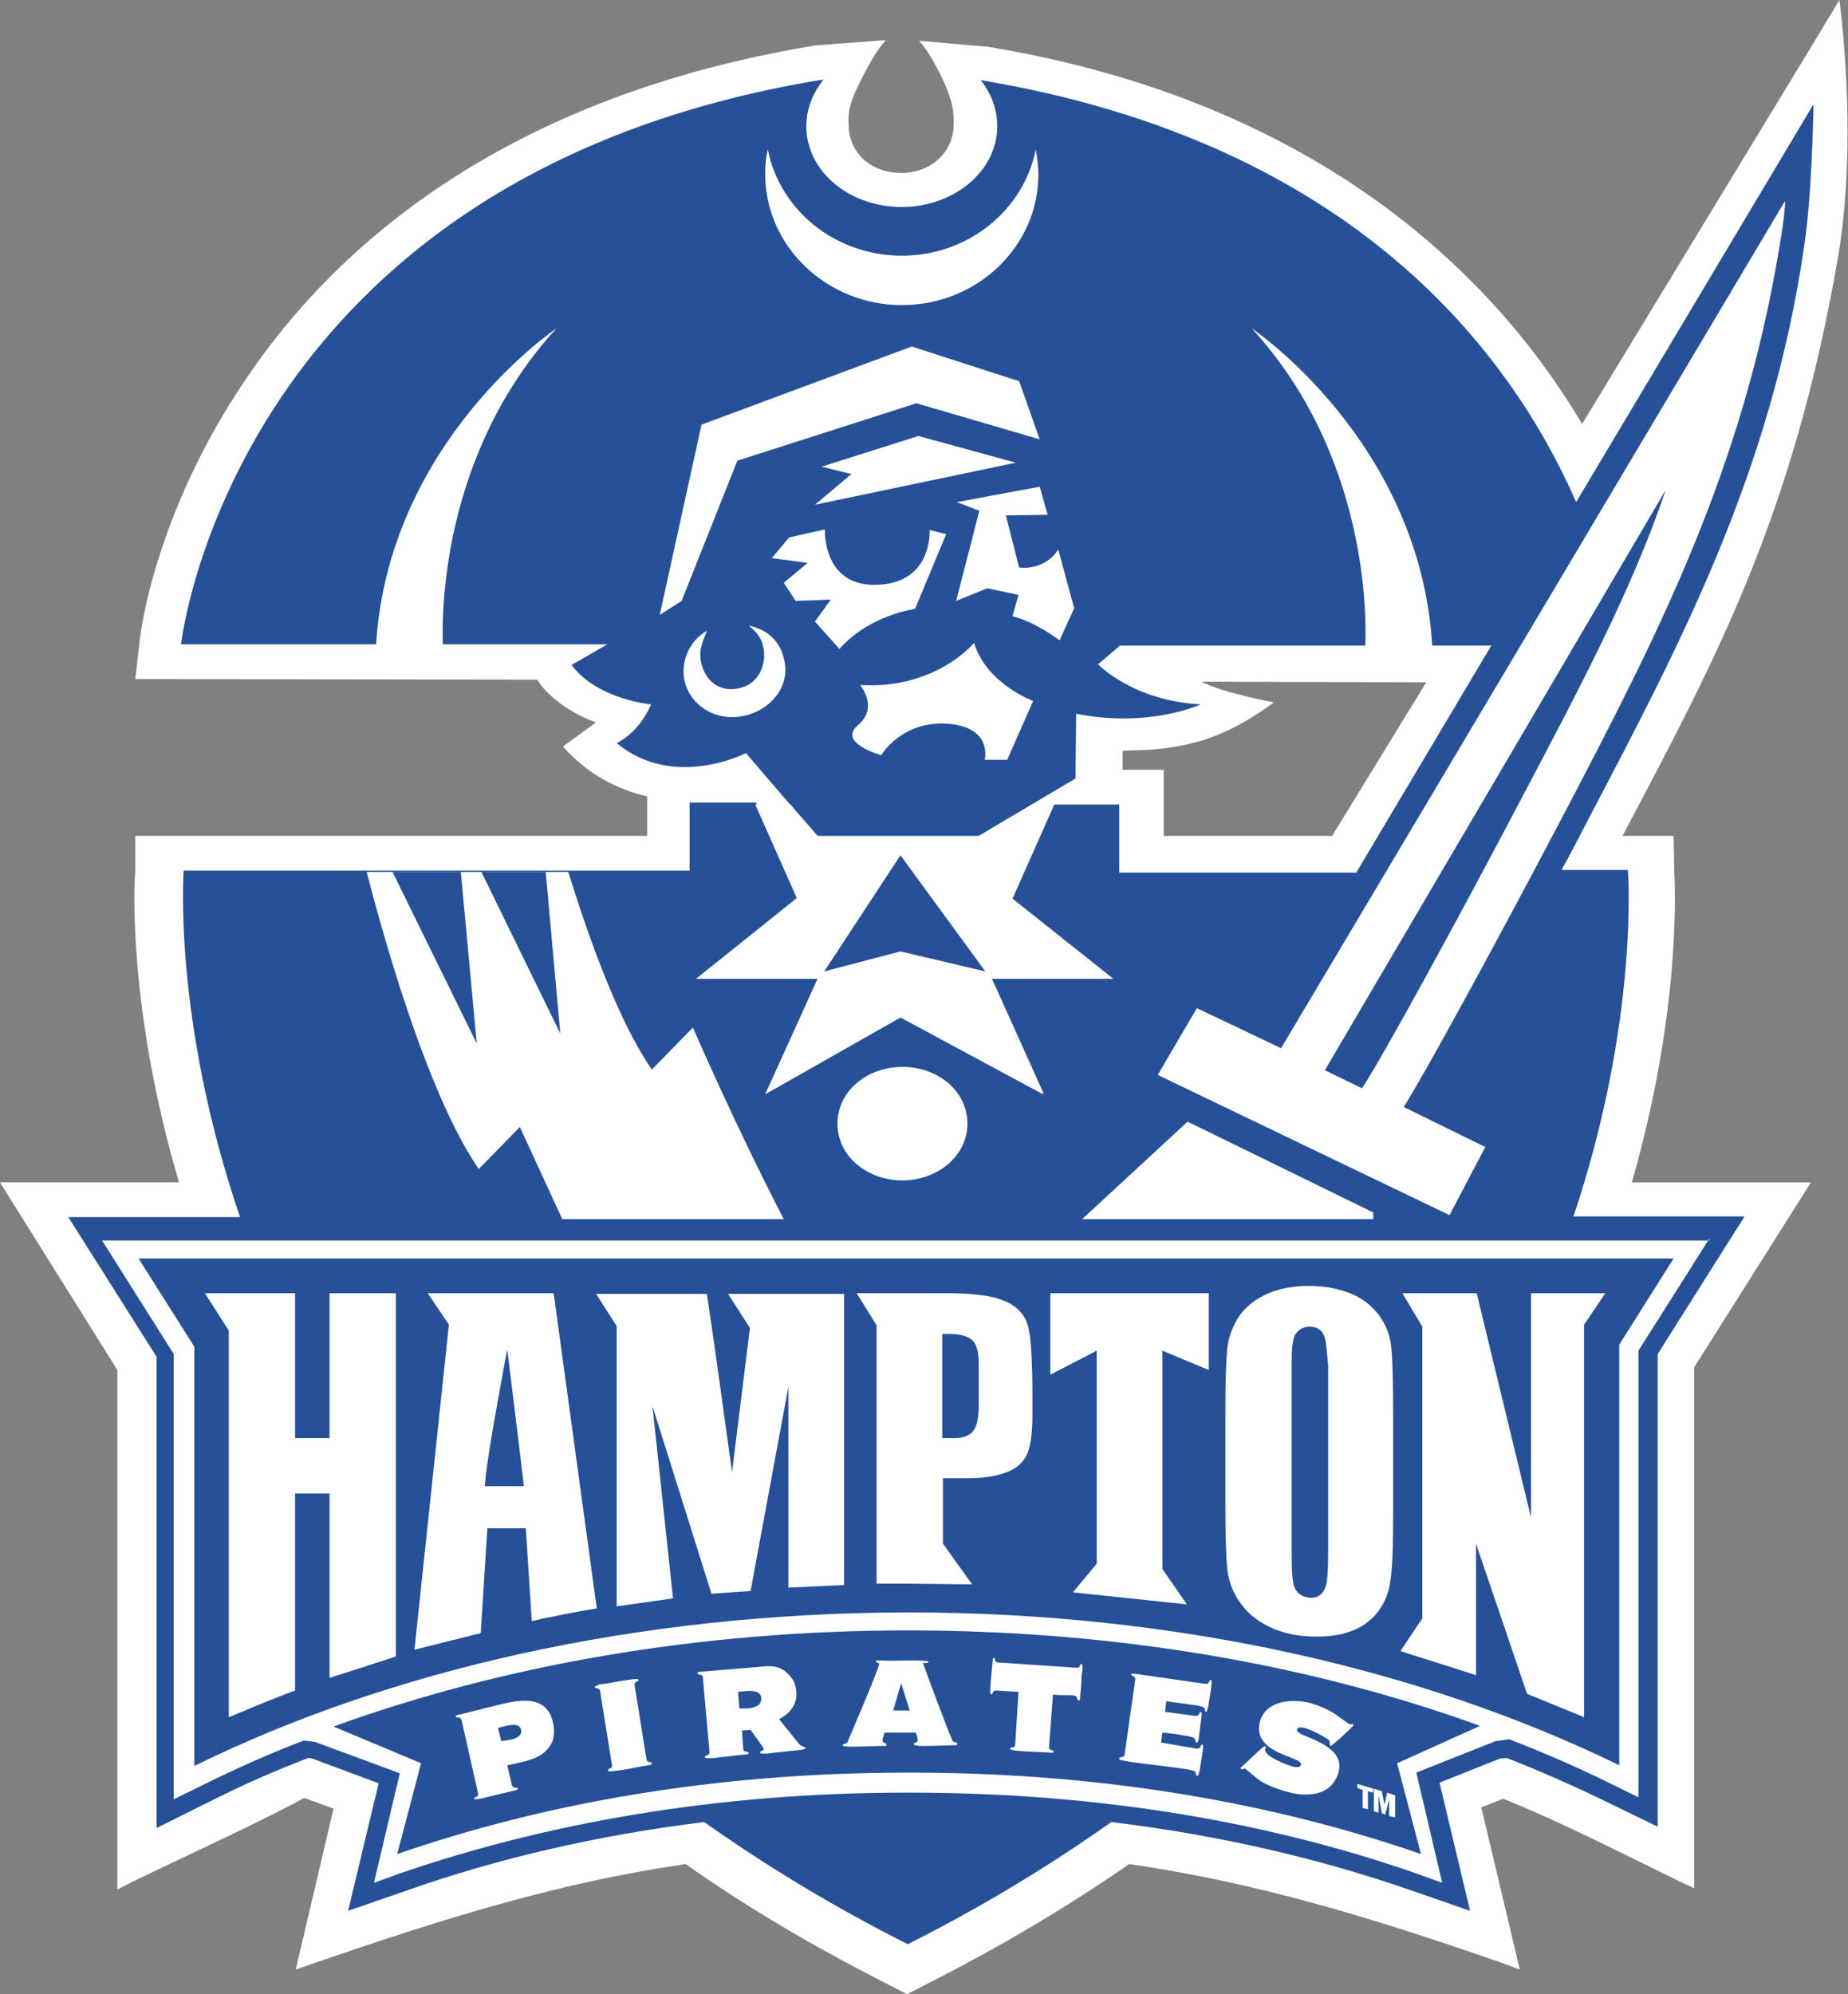
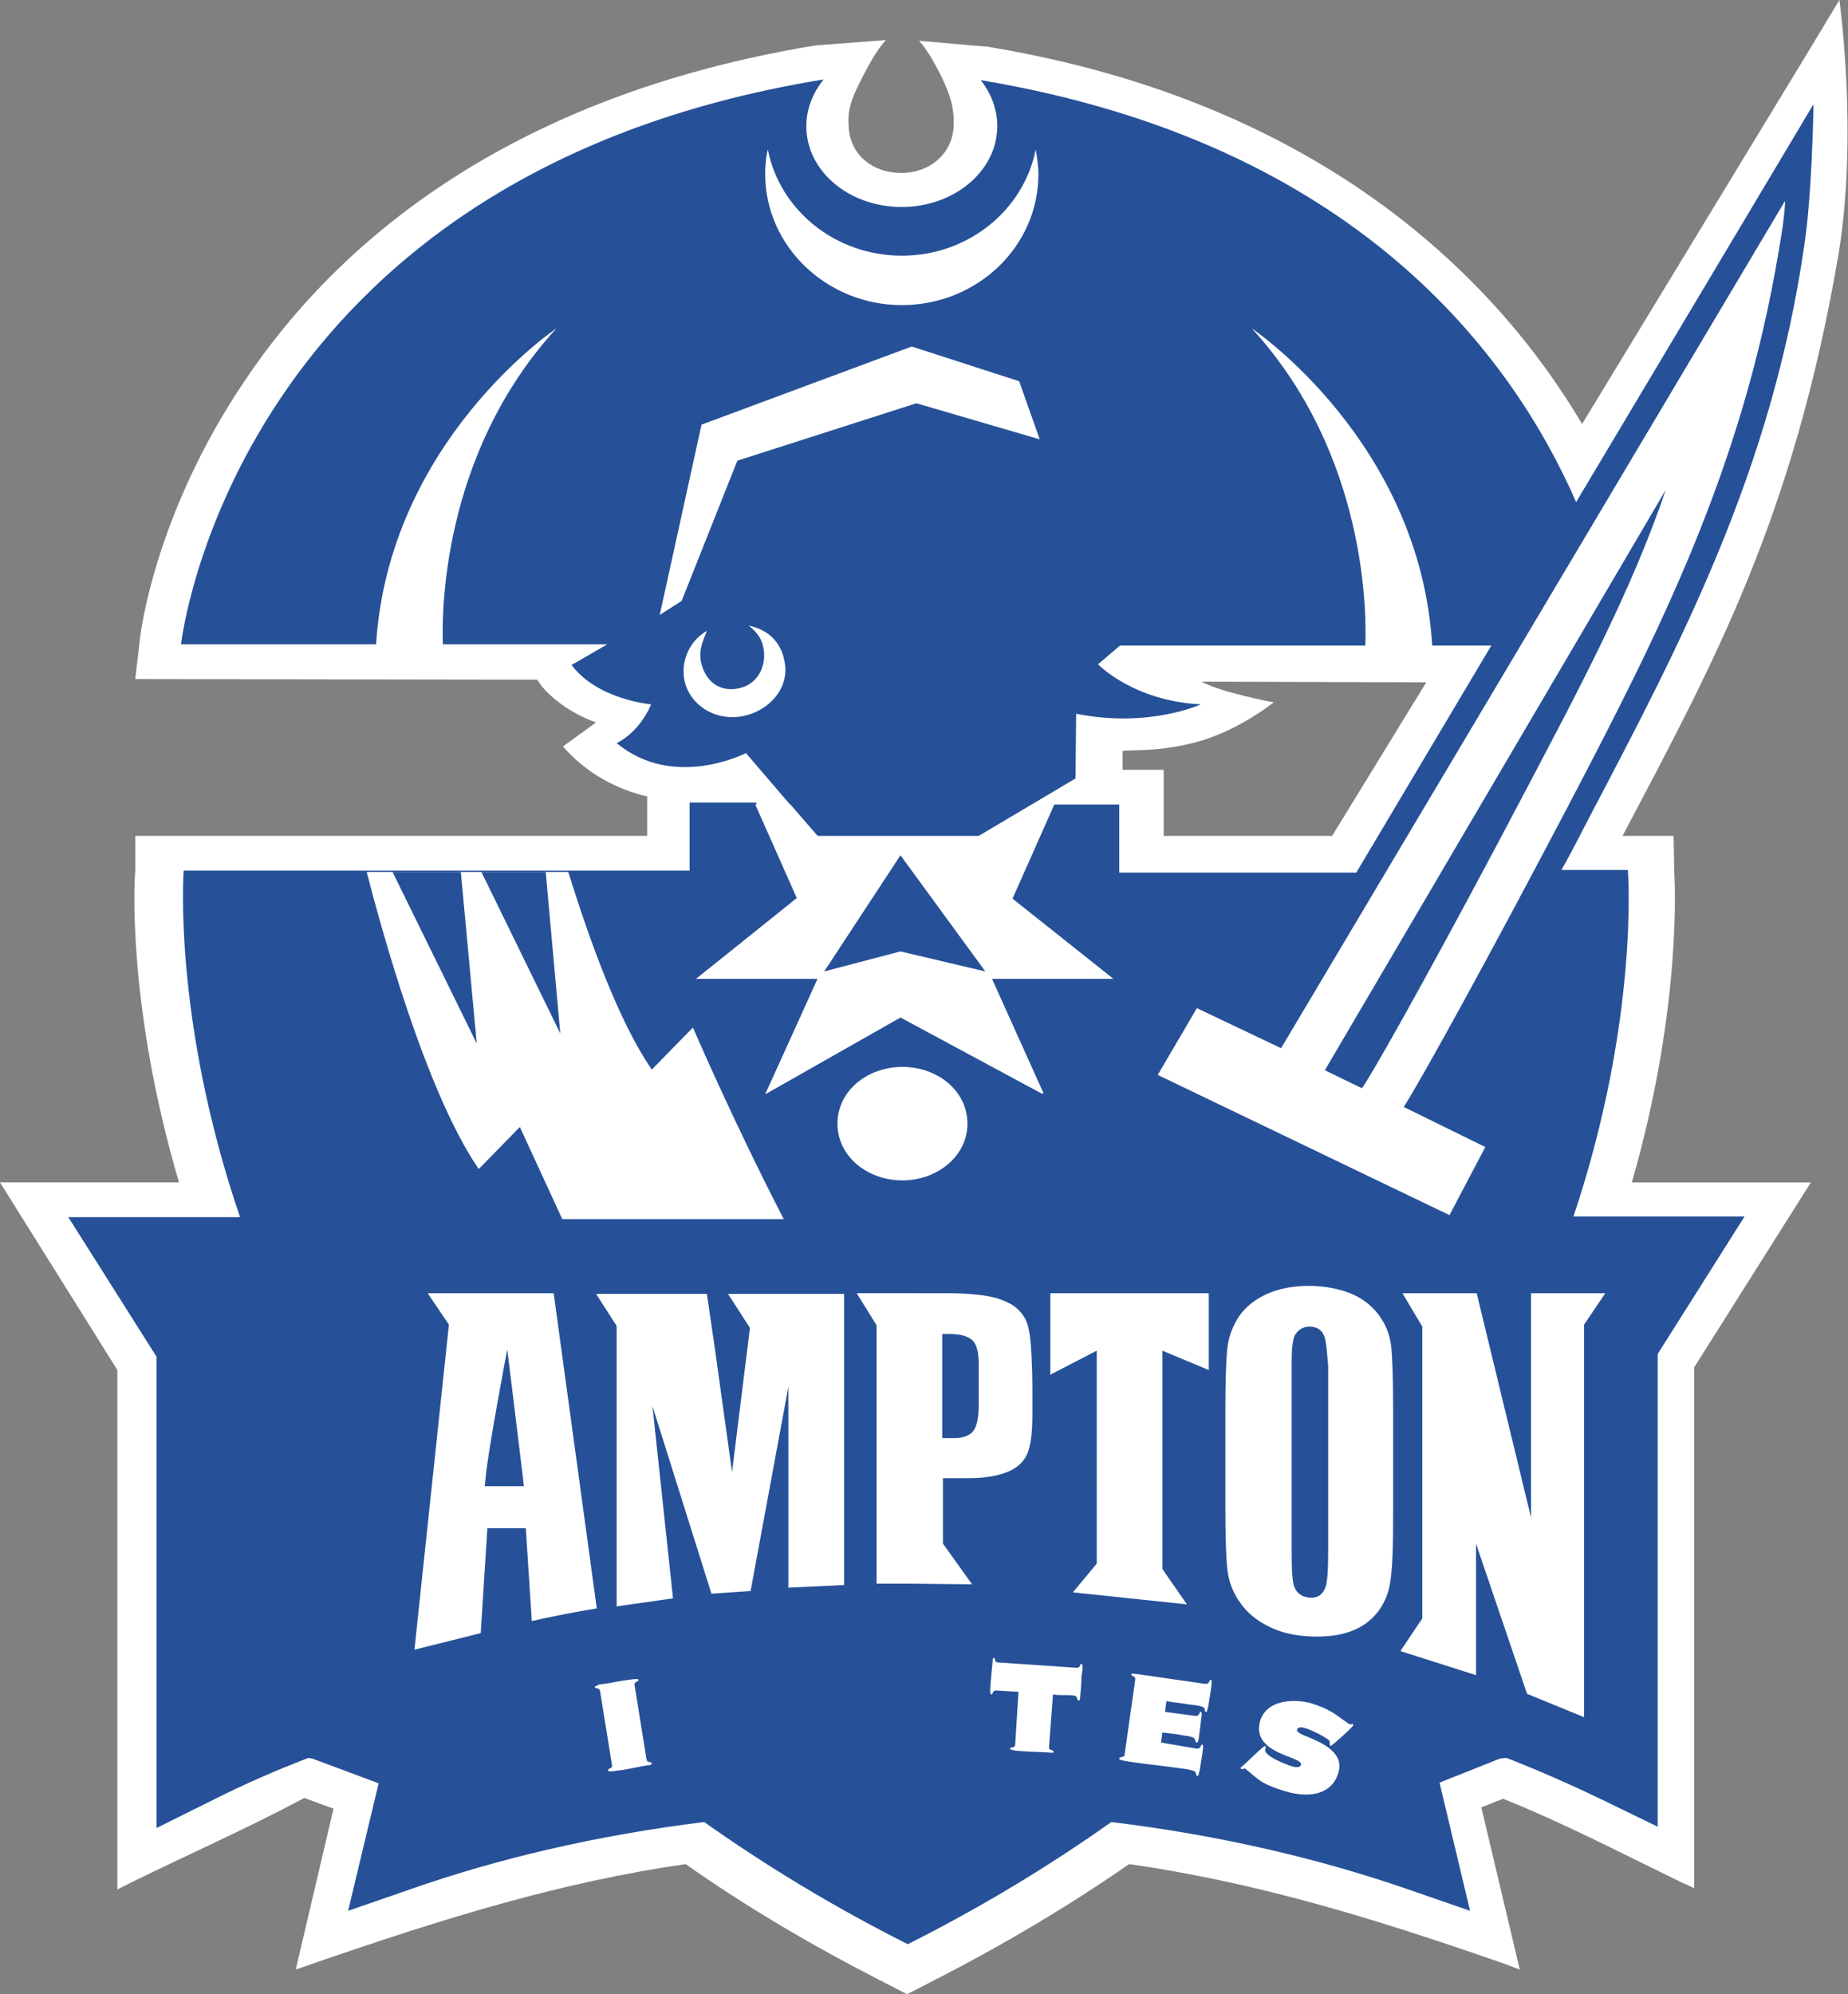
<svg xmlns="http://www.w3.org/2000/svg" width="114" height="123" fill="none">
  <rect width="100%" height="100%" fill="#808080" stroke="none" />
  <path d="M74.118 42.043c1.309.7 4.459 1.276 4.459 1.276s-2.004 1.606-4.418 2.347c-2.618.782-4.54.535-4.909.659v1.153h2.536v4.077h10.39l5.808-9.471-13.867-.041zm18.652 79.063c-8.385-2.924-15.421-5.024-23.111-6.136-3.681 2.553-7.813 5.024-12.353 7.33l-1.35.7-1.35-.7c-4.54-2.306-8.631-4.736-12.312-7.33-7.649 1.112-14.644 3.253-22.988 6.136l-1.063.37 2.332-9.924-1.8-.658-.082.041c-3.395 1.812-7.117 3.459-10.553 5.147l-.9.453V84.498L0 72.927h11.044C7.772 61.85 8.303 53.861 8.344 53.779v-2.224h31.578v-2.429c-1.882-.453-3.722-1.4-5.195-3.088l2.045-1.482s-1.963-.618-3.313-2.183l-.327-.453-24.788-.041.286-2.43c0-.165.859-7.7 6.504-16.018 5.604-8.359 16.116-17.501 35.178-20.63l4.336-.329c-.491.535-.941 1.318-1.35 2.1-.859 1.647-1.023 2.224-.941 3.336.123 1.647 1.472 2.759 3.231 2.759 1.8 0 3.109-1.194 3.231-2.759.082-1.153-.164-2.018-.818-3.335-.368-.7-.777-1.482-1.309-2.059l4.254.371c20.657 3.418 31.415 14.412 36.65 23.266L111.832 2.718 113.468 0s1.186 8.4-.082 15.854c-2.781 16.101-7.608 24.913-13.293 35.702h3.149l.041 2.224c0 .082.573 8.071-2.618 19.148h11.044l-7.199 11.406v32.12l-.9-.412c-3.558-1.73-7.117-3.583-10.798-5.065l-.082-.041-1.35.535 2.372 10.006-.982-.37z" fill="#fff" />
  <path d="M83.69 53.779l8.304-13.96H69.087l-1.35 1.153s2.168 2.265 6.34 2.471c0 0-3.191 1.482-7.69.577l-.041 3.994-5.972 3.541h-9.981l-4.377-5.106s-4.459 2.306-7.976-.618c0 0 1.35-.577 2.127-2.388 0 0-3.313-.288-4.909-2.429l2.209-1.276H11.167s3.191-28.907 39.636-34.837c-.654.824-1.063 1.812-1.063 2.882 0 2.759 2.618 4.983 5.89 4.983 3.231 0 5.89-2.224 5.89-4.983 0-1.03-.368-2.018-1.023-2.841C83.69 8.812 93.302 21.989 97.229 30.966L111.873 6.424s-.082 5.559-.573 8.73c-2.004 13.877-7.608 24.501-13.253 35.249-.573 1.112-1.145 2.224-1.718 3.253h4.091s.736 9.142-3.355 21.372h10.554L102.26 83.51v29.154l-3.477-1.688c-1.882-.906-3.845-1.771-5.849-2.553l-.409.041-3.722 1.483 1.882 7.906-3.804-1.318c-5.481-1.894-11.576-3.335-18.325-4.159-3.722 2.636-7.894 5.189-12.558 7.536-4.663-2.347-8.835-4.9-12.558-7.536-6.667.824-12.762 2.265-18.161 4.159l-3.804 1.318 1.882-7.865-4.09-1.524-.245-.041c-2.045.782-4.009 1.647-5.89 2.594l-3.477 1.73V83.675L4.213 75.069H14.807c-4.172-12.23-3.477-21.372-3.477-21.372h31.21v-4.2h4.09l2.577 5.847-6.258 5.024h7.485l-3.231 7.124 8.345-4.736 8.794 4.736-3.232-7.124h7.486l-6.217-4.9 2.577-5.847h4.09v4.2h14.644v-.041z" fill="#265198" />
  <path d="M46.59 49.62h2.168l1.718 1.977h9.94l3.354-1.977h1.268l-2.577 5.806 6.218 4.941h-7.486l3.191 7.083-8.794-4.736-8.344 4.736 3.231-7.083h-7.526l6.218-4.941-2.577-5.806z" fill="#fff" />
  <path d="M55.548 52.75l-4.704 7.165 4.704-1.235 5.236 1.235-5.236-7.165z" fill="#265198" />
  <path d="M55.671 65.803c2.168 0 4.009 1.482 4.009 3.5s-1.882 3.5-4.009 3.5c-2.168 0-4.009-1.482-4.009-3.5s1.841-3.5 4.009-3.5zM73.832 62.179l5.195 2.471 31.087-52.255s.041.659-.368 2.965c-2.25 13.589-7.444 23.719-13.048 34.425-4.909 9.348-8.999 16.76-10.103 18.489l5.031 2.471-2.209 4.2-17.998-8.648 2.413-4.118zM40.699 37.926l2.577-11.736 12.967-4.818 6.627 2.141 1.268 3.583-7.608-2.224-11.044 3.541-3.436 8.648-1.35.865zM42.172 41.219c.082-1.071.695-1.894 1.432-2.306-.164.494-.654 1.276-.245 2.306.409 1.112 1.391 1.482 2.373 1.194 1.063-.288 1.595-1.441 1.35-2.512-.123-.618-.491-.988-.9-1.318 1.35.288 2.086 1.153 2.25 2.429.205 1.688-1.309 3.088-3.027 3.212-1.841.124-3.354-1.276-3.231-3.006z" fill="#fff" />
  <path d="M81.727 66.009l21.024-35.784c-2.086 6.218-5.563 12.683-8.549 18.366-4.868 9.265-8.917 16.554-10.021 18.283l-.164.247-2.291-1.112z" fill="#265198" />
  <path d="M47.203 10.747c0-.535.041-1.029.164-1.524.736 3.747 4.172 6.547 8.263 6.547 4.131 0 7.526-2.841 8.263-6.547.082.494.164.988.164 1.524 0 4.447-3.763 8.071-8.426 8.071-4.622 0-8.426-3.624-8.426-8.071zM27.324 39.861c-.082-1.812-.164-11.777 6.995-19.601 0 0-10.39 6.959-11.126 19.601h4.131zM84.222 39.861c.082-1.812.164-11.777-6.995-19.601 0 0 10.39 6.959 11.126 19.601h-4.131zM34.687 75.192l-2.618-5.683-2.536 2.594c-3.313-4.818-6.095-15.154-6.913-18.324H35.055c1.309 4.2 3.109 9.224 5.154 12.189l2.536-2.594s2.495 5.806 5.604 11.818h-13.662z" fill="#fff" />
  <path d="M28.428 53.779l.982 10.583-5.195-10.583h4.213zM33.664 53.779l.9 9.965-4.868-9.965h3.968z" fill="#265198" />
-   <path d="M66.756 75.192l6.504-6.012L84.713 74.78v.412H66.756zM50.681 28.784l5.972-1.894 6.013 1.647-12.394 2.594 2.25-1.894-1.841-.453zM64.137 30.02l.491 1.73-2.577.041.818 3.212c1.718.165 2.413-1.112 2.413-1.112l.982 3.624-.9 1.977s-1.514-1.153-2.904-1.482l.368-1.318-1.923-.412-1.923.782 1.432-5.559-1.391-.535c1.554-.288 4.009-.741 5.113-.947zM60.089 39.655s-2.373 2.882-7.035 2.594c0 0 1.186 1.359-.123 2.471-1.309 1.112 1.432 1.853 1.432 1.853s1.268-2.141 4.09-1.935c2.822.206 2.291 2.224 2.291 2.224h1.391l1.595-3.624c.041 0-2.863-1.03-3.64-3.583zM50.885 32.654s-.164 3.459 3.109 3.418c3.559-.041 3.354-3.377 3.354-3.377l1.023.247-1.923 4.612s-2.822.371-4.663 2.471l-1.513-1.688.982-1.359-2.168.082-.736-1.112 1.472-1.235-2.209-.288 1.063-1.277 2.209-.494zM105.451 76.386l-4.377 6.918v27.548l-1.759-.865c-2.004-.988-4.09-1.894-6.218-2.717l-.859.123-4.868 1.935 1.595 6.795-1.718-.618c-8.794-3.047-19.184-4.941-31.128-4.941h-.204c-11.903 0-22.334 1.935-31.128 4.941l-1.718.618 1.595-6.753-5.236-1.936-.695-.082c-2.168.824-4.254 1.771-6.258 2.759l-1.759.865V83.51l-4.418-7h99.152v-.124z" fill="#fff" />
  <path d="M11.985 108.917V83.057l-3.436-5.436h94.693l-3.354 5.312v25.943c-11.985-5.848-27.16-9.43-43.931-9.43-16.771.041-31.987 3.582-43.972 9.471z" fill="#265198" />
  <path d="M91.299 106.446l-5.113 2.306 1.473 5.6c-8.917-3.088-19.47-5.023-31.496-5.023h-.164c-12.026 0-22.579 1.935-31.496 5.023l1.472-5.6-5.399-2.265c10.308-3.747 22.416-5.929 35.423-5.929 12.967 0 24.992 2.141 35.3 5.888z" fill="#265198" />
-   <path fill-rule="evenodd" clip-rule="evenodd" d="M32.151 106.694c.082.411-.45.576-.736.617-.164.041-.327.041-.491.083l-.205-.824.491-.123c.286-.042.818-.206.941.247zm1.963-.453c-.409-1.853-2.291-1.359-3.6-1.03-.736.165-1.432.371-2.168.535-.041 0-.245.042-.245.124.041.124.286-.041.368.206l1.023 4.53c.041.247-.245.205-.245.329.041.124.736-.082.9-.124.532-.123 1.023-.247 1.554-.37.041 0 .245-.041.245-.124-.041-.123-.286.041-.368-.206l-.286-1.235c1.104-.247 2.372-.371 2.822-1.565.082-.37.082-.741 0-1.07z" fill="#fff" />
  <path d="M36.691 104.057c.041.124.286 0 .327.248l.736 4.57c.041.247-.286.165-.245.33 0 .123.777-.041.9-.041.532-.083 1.023-.206 1.554-.289.041 0 .245 0 .245-.123-.041-.124-.286 0-.327-.247l-.736-4.571c-.041-.247.286-.206.245-.329 0-.124-.777.041-.9.041-.532.082-1.023.206-1.554.247-.041.082-.245.082-.245.164z" fill="#fff" />
-   <path fill-rule="evenodd" clip-rule="evenodd" d="M45.608 105.375l-.082-1.029.45-.041c.327-.042.941-.042.982.411.041.536-.491.618-.9.659h-.45zm4.09 2.43c0-.041-.327-.124-.409-.247l-1.227-1.524c.695-.371 1.145-.947 1.063-1.729-.041-.247-.082-.536-.245-.742-.614-.864-1.227-.864-2.209-.741l-3.477.288c-.041 0-.164 0-.164.083 0 .164.286 0 .327.247l.409 4.612c.041.247-.286.165-.286.329 0 .124.777.041.9 0 .532-.041 1.063-.123 1.554-.164.041 0 .245 0 .245-.083 0-.165-.286 0-.327-.247l-.082-1.153.532-.041c.123.165.818 1.112.818 1.194 0 .124-.245.082-.245.206 0 .124.777.041.9 0 .573-.041 1.145-.124 1.677-.165.041-.041.245-.041.245-.123zM57.266 102.493c0-.041-.082-.041-.123-.041-.327-.041-.654-.041-.941-.041-.654 0-1.268.041-1.923 0-.041 0-.245 0-.245.041 0 .124.204.083.204.165 0 .247-1.636 4.077-1.882 4.653-.041.083-.041.206-.164.247-.041.041-.204.041-.204.124 0 .123.818.082.941.082.532 0 1.063-.041 1.595-.041.041 0 .164.041.164-.082 0-.124-.245-.083-.245-.247 0-.124.082-.371.123-.495h1.923c.041.083.123.371.123.453 0 .206-.245.165-.245.247 0 .165.736.124.859.124.532 0 1.104-.041 1.636-.041.041 0 .204 0 .204-.083 0-.123-.245-.082-.286-.164-.164-.247-1.841-4.777-1.841-4.818.082-.041.327.041.327-.083zm-1.145 3.007H55.098l.491-1.689.532 1.689z" fill="#fff" />
  <path d="M66.715 102.617c-.123 0-.041.247-.286.247l-4.868-.33c-.245 0-.123-.247-.245-.288-.082 0-.082.165-.082.206-.041.453-.082.865-.123 1.318 0 .123-.082.7.041.741.123 0 .041-.247.286-.247l1.391.082-.204 3.253c0 .247-.286.124-.327.247 0 .124.736.165.859.165.532.041 1.063.041 1.595.082.041 0 .245.042.245-.041 0-.164-.286-.041-.286-.288l.245-3.253c.286.041.614.041.9.041.164 0 .327 0 .45.041.205.041.082.289.245.289.082 0 .082-.165.082-.206.041-.453.082-.906.082-1.318.041-.124.123-.7 0-.741zM71.623 107.475l.082-.617c.409.041.818.082 1.227.164.204.042.409.042.614.124.286.082.123.329.286.329.082 0 .123-.247.123-.288l.123-.988c0-.124.123-.577 0-.618-.123 0-.041.288-.368.247l-1.841-.247.082-.659c.491.083.941.124 1.432.206.245.041.491.041.736.124.327.082.123.329.286.329.082 0 .082-.247.123-.288l.164-1.03c0-.123.123-.617 0-.658-.123 0-.041.288-.368.247l-4.295-.618c-.041 0-.245-.041-.245.041 0 .124.286.082.245.33l-.654 4.612c-.041.247-.327.082-.327.247 0 .041.041.082.082.082.286.082.614.123.941.165.859.123 1.718.206 2.577.329.327.041.654.082.941.165.286.082.123.329.286.329.082 0 .082-.247.123-.288l.164-1.029c0-.124.123-.618 0-.618s-.041.288-.368.247l-2.168-.371zM82.095 107.682c.204-.124 1.35-1.153 1.391-1.277l-.041-.082c-.082 0-.123.041-.164.041-.082-.041-.777-.535-.941-.659-.45-.288-.941-.494-1.472-.659-1.104-.288-2.781-.206-3.15 1.153-.327 1.359.982 1.853 1.964 2.224.164.082.614.206.573.412-.041.206-.327.164-.491.123-.327-.082-1.841-.659-1.718-1.07 0-.042.041-.083.041-.124l-.041-.082c-.123 0-1.227 1.112-1.432 1.276-.041.041-.082.041-.082.083l.041.082c.082 0 .164-.041.204-.041h.041c.45.37.818.741 1.35.988.45.206.941.371 1.432.494 1.227.288 2.618.124 2.986-1.317.286-1.195-1.063-1.771-1.963-2.142-.123-.041-.654-.247-.614-.412.041-.205.327-.164.45-.123.45.123 1.186.494 1.554.782v.041c.041.206 0 .289.082.289z" fill="#fff" />
-   <path fill-rule="evenodd" clip-rule="evenodd" d="M83.731 110.275l.327.124v1.112l.327.082v-1.112l.327.083v-.247l-.982-.289v.247z" fill="#fff" />
-   <path d="M84.754 111.717l.286.083v-1.071l.205 1.112.204.082.245-.947v1.03l.368.082v-1.359l-.491-.165-.164.742-.164-.824-.491-.165v1.4zM24.42 102.164c-.982.329-3.15 1.029-4.09 1.317V92.116h-2.127v12.148c-1.35.494-3.191 1.276-4.09 1.647V82.069l-1.473-2.306h5.563v8.936h2.127v-8.936H24.42v22.401z" fill="#fff" />
  <path fill-rule="evenodd" clip-rule="evenodd" d="M85.776 97.469c-.082.7-.327 1.318-.736 1.894-.409.535-.982.989-1.677 1.236-.736.288-1.595.37-2.577.329-.941-.041-1.8-.247-2.536-.617-.736-.371-1.309-.824-1.759-1.483-.45-.618-.695-1.318-.777-2.018-.082-.741-.123-2.1-.123-3.994v-5.765c0-1.853.041-3.13.123-3.912.082-.7.327-1.359.736-1.977.409-.577.982-1.03 1.718-1.359.736-.329 1.595-.494 2.577-.494.941 0 1.8.165 2.536.453.736.288 1.309.741 1.759 1.318.45.618.695 1.235.777 1.935.082.741.123 2.059.123 3.953v6.424c0 1.977-.041 3.294-.164 4.077zM81.686 82.398c-.164-.412-.491-.577-.9-.577-.368 0-.654.165-.859.453-.123.165-.164.453-.205.741-.041.288-.041.7-.041 1.194v11.571c0 1.071.041 1.812.164 2.1.164.412.491.618.941.659.45.041.818-.165.982-.659.123-.329.164-1.112.164-2.182V84.21c-.082-.865-.123-1.524-.245-1.812z" fill="#fff" />
  <path d="M36.814 99.199c-1.063.165-3.15.577-4.009.782l-.368-5.724h-2.372l-.409 6.465c-1.104.288-3.15.782-4.09 1.029l2.127-20.054-1.309-1.935H34.155l2.659 19.436zM31.292 83.222s-1.227 6.424-1.35 8.071l-.041.371h2.413l-.041-.412c-.245-2.059-.982-8.03-.982-8.03zM52.111 97.757l-3.477.165V85.528l-2.332 12.601-2.413.165-3.64-11.571 1.268 11.859-3.477.494V81.78l-1.268-1.977H43.603c.164 1.03.327 2.265.532 3.624l1.023 7.371 1.104-8.895-1.35-2.1h7.158v17.954h.041zM58.534 79.763c1.309 0 2.25.123 2.904.288.654.206 1.145.453 1.432.782.327.33.532.741.614 1.277.123.494.204 2.347.204 3.541v1.606c0 1.194-.123 1.976-.327 2.429-.204.453-.573.824-1.145 1.071-.573.247-1.391.412-2.413.412h-1.636v4.035l1.8 2.512-4.009-.041h-1.882v-15.936l-1.227-1.977H58.534zm-.368 8.936h.695c.491 0 .941-.123 1.186-.453.245-.33.327-.906.327-1.565v-2.553c0-.618-.082-1.194-.409-1.482-.327-.288-.859-.371-1.473-.371h-.368v6.424h.041zM64.792 84.787v-5.024h9.776v4.736l-2.863-1.194v13.465l1.514 2.182-7.036-.741 1.473-1.771V83.304l-2.863 1.482zM86.39 101.834l1.35-2.017v-17.995l-1.227-2.059h4.581l3.354 13.836v-13.836h4.581l-1.309 1.935v24.213l-3.518-1.441-3.15-9.265v8.112l-4.663-1.483z" fill="#fff" />
</svg>